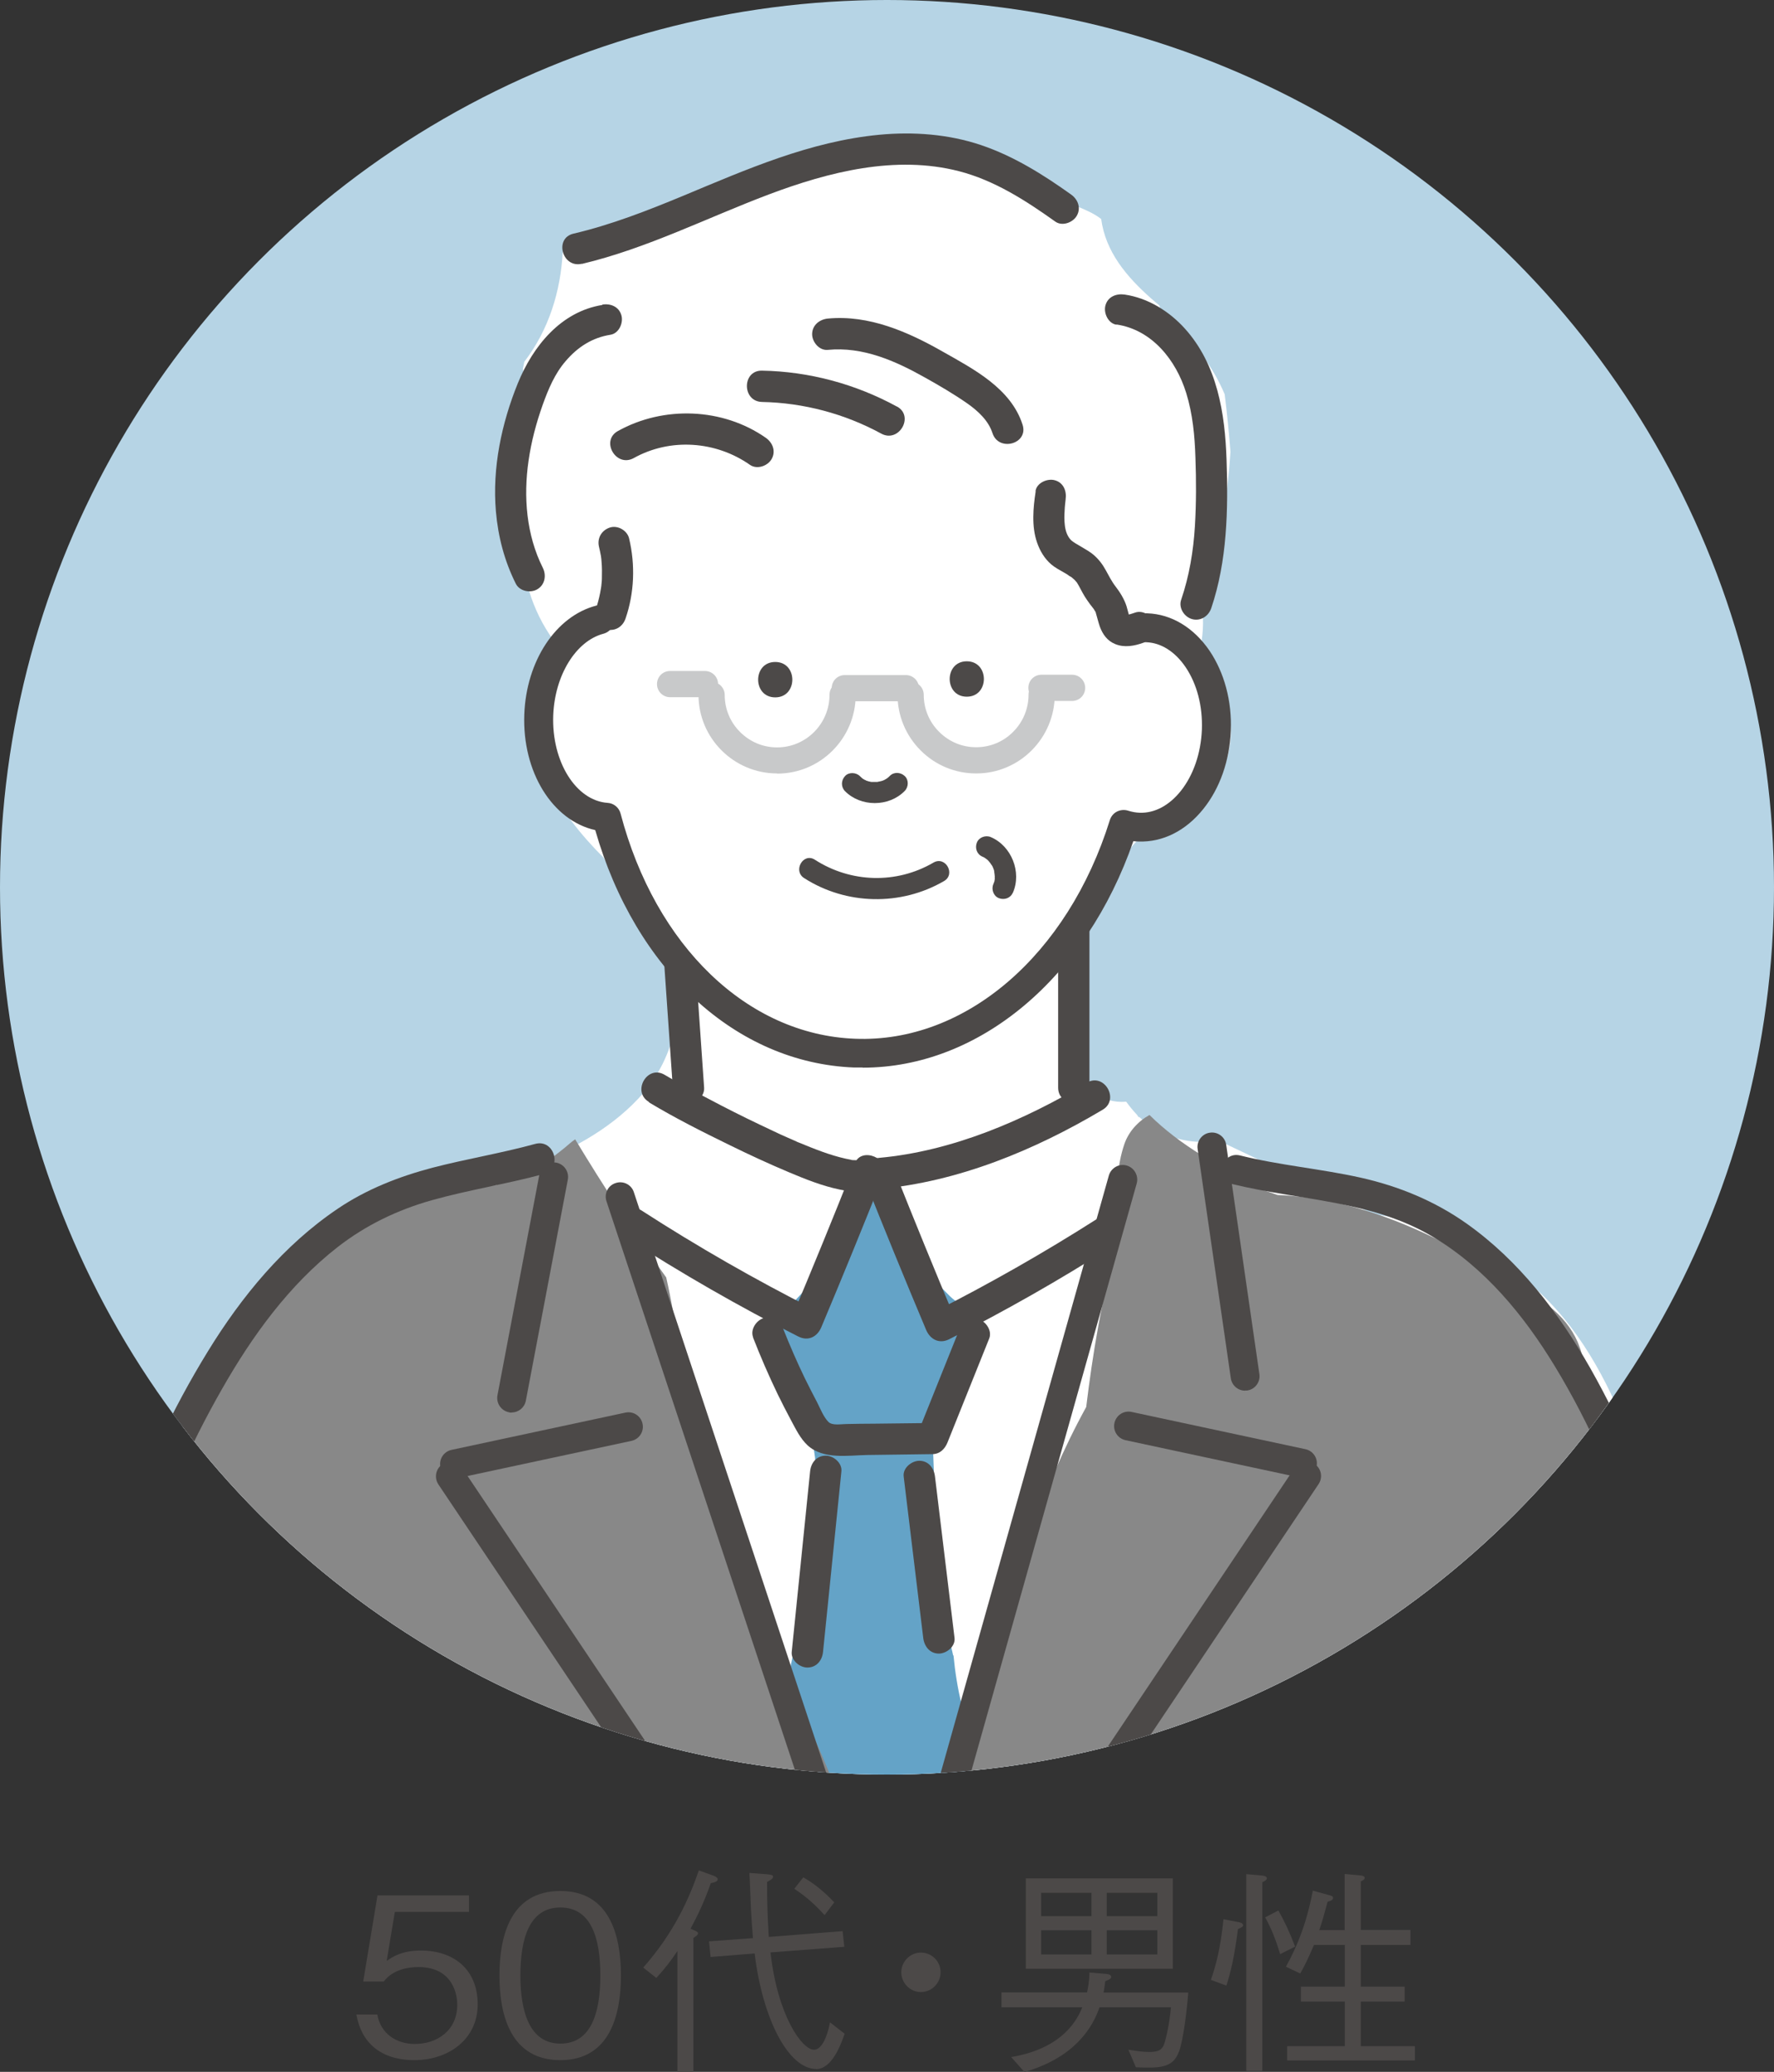
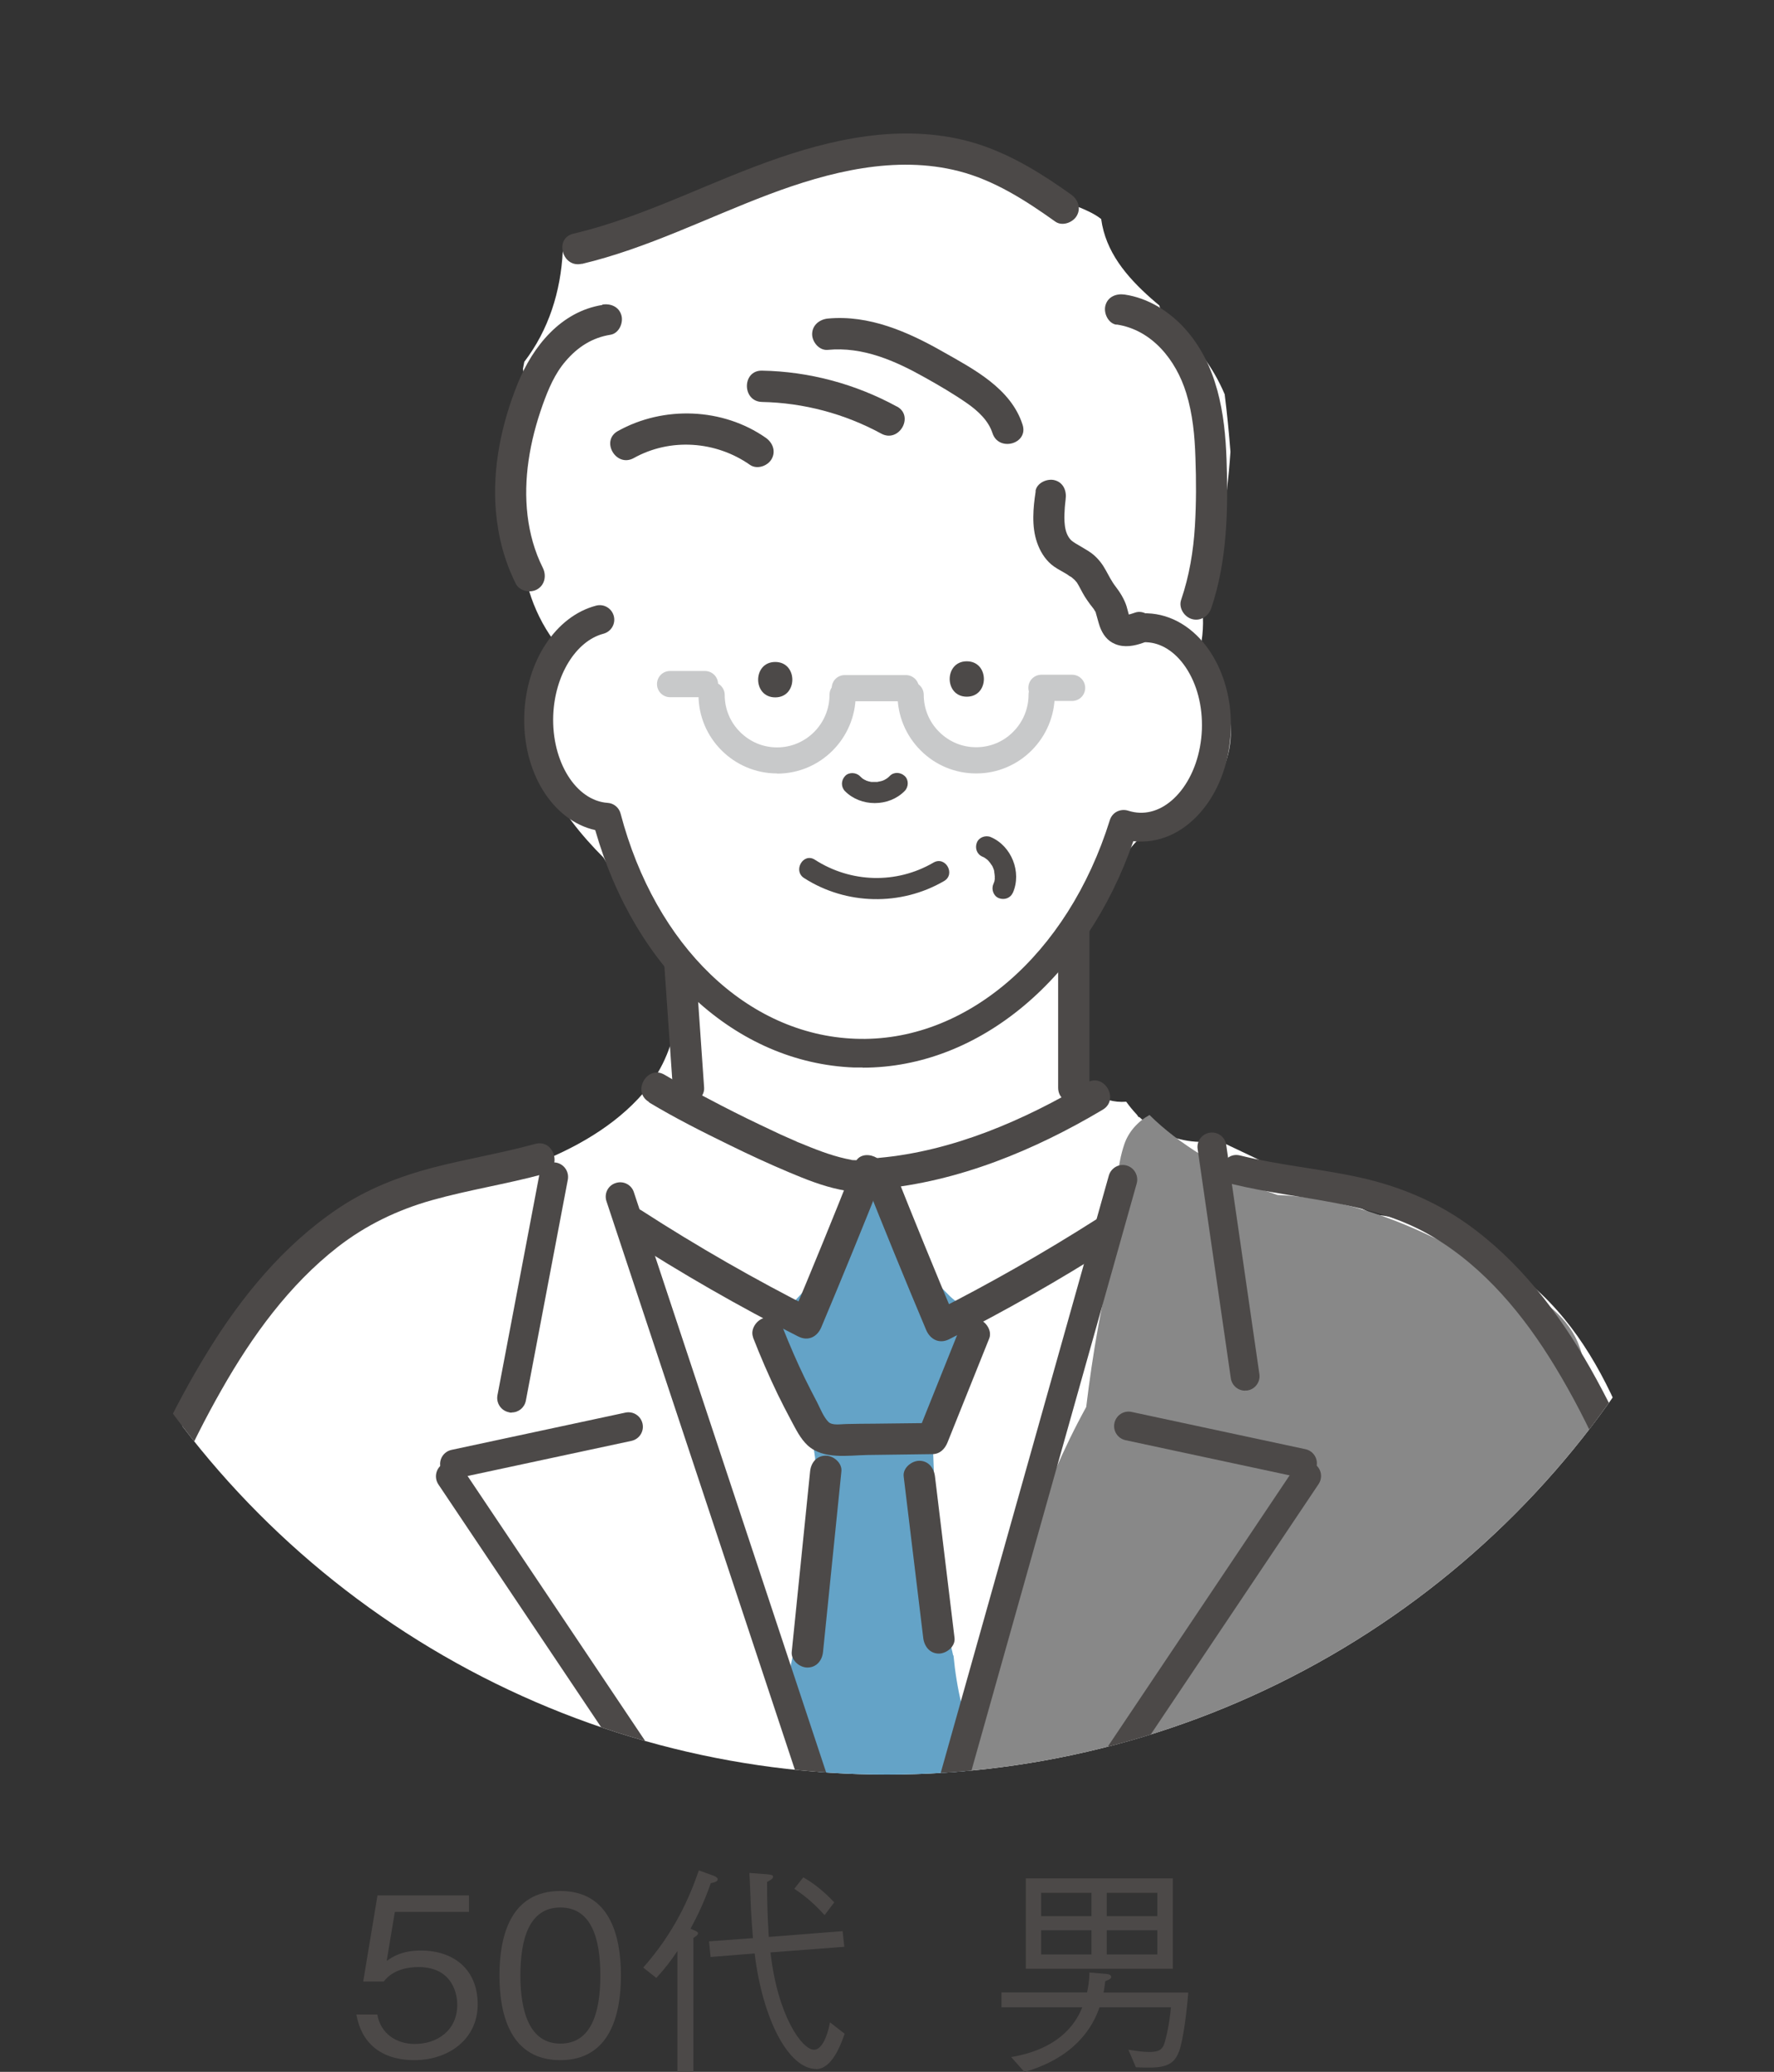
<svg xmlns="http://www.w3.org/2000/svg" id="a" width="104.28" height="121.75" viewBox="0 0 104.28 121.75">
  <rect x="0" y="0" width="104.28" height="121.75" fill="#333333" stroke="none" />
  <defs>
    <style>.c{fill:#c8c9ca;}.c,.d,.e,.f,.g,.h,.i{stroke-width:0px;}.d{fill:none;}.j{clip-path:url(#b);}.e{fill:#fff;}.f{fill:#888;}.g{fill:#b6d4e5;}.h{fill:#64a3c7;}.i{fill:#4c4948;}</style>
    <clipPath id="b">
      <circle class="d" cx="52.14" cy="52.14" r="52.14" />
    </clipPath>
  </defs>
  <path class="i" d="M24.37,121.06c-2.04,0-3.14-1.07-3.42-2.68h1.23c.19,1.12,1.12,1.73,2.2,1.73,1.33,0,2.5-.8,2.5-2.31,0-.44-.16-2.21-2.29-2.21-.58,0-1.5.14-2.03.85h-1.21l.84-5.06h5.38v.97h-4.36l-.48,2.88c.33-.23.88-.61,2.01-.61,1.92,0,3.34,1.1,3.34,3.16s-1.72,3.28-3.72,3.28Z" />
  <path class="i" d="M32.94,121.06c-2.89,0-3.58-2.59-3.58-4.97s.68-4.97,3.58-4.97,3.56,2.62,3.56,4.97-.67,4.97-3.56,4.97ZM32.94,112.09c-1.85,0-2.35,1.88-2.35,4s.54,4,2.35,4,2.35-1.81,2.35-4-.53-4-2.35-4Z" />
  <path class="i" d="M41.78,110.67c-.41,1.15-.76,1.87-1.19,2.67.46.18.44.22.44.28,0,.09-.17.19-.27.26v7.86h-.94v-7.09c-.39.58-.7.99-1.24,1.58l-.77-.61c1.85-2.09,2.72-4.12,3.27-5.71l.86.31c.1.04.25.12.25.21,0,.14-.21.19-.4.23ZM47.98,121.58c-1.64,0-3.16-2.96-3.62-6.79l-2.59.21-.09-.92,2.58-.19c-.03-.39-.09-1.14-.12-1.79-.06-1.64-.08-1.83-.09-2.04l1.07.08c.28.03.32.06.32.14,0,.12-.12.18-.35.31,0,1.32.03,2.01.1,3.23l4.34-.34.1.92-4.34.33c.43,3.77,1.87,5.72,2.56,5.72.4,0,.75-.62.94-1.61l.86.67c-.23.66-.75,2.08-1.69,2.08ZM48.47,112.54c-.45-.5-.98-1.02-1.78-1.55l.53-.67c.54.31,1.11.72,1.82,1.47l-.57.75Z" />
-   <path class="i" d="M55.29,115.9c0,.64-.53,1.16-1.16,1.16s-1.15-.53-1.15-1.16.52-1.16,1.15-1.16,1.16.5,1.16,1.16Z" />
  <path class="i" d="M69.3,120.56c-.34.96-1.12.98-2.53.92l-.44-1.03c.61.09.88.13,1.23.13.76,0,.83-.27.96-.77.21-.83.27-1.45.31-1.85h-4.2c-.15.43-.53,1.43-1.6,2.35-.81.7-1.79,1.15-2.81,1.45l-.78-.88c3.14-.53,3.92-2.31,4.18-2.92h-4.75v-.88h5.03c.06-.31.13-.62.14-1.17l1.03.09c.12.01.25.06.25.17s-.1.15-.35.25c-.03.18-.04.37-.1.67h4.98c-.08,1.01-.28,2.75-.55,3.49ZM60.3,115.69v-5.31h8.64v5.31h-8.64ZM64.16,111.23h-2.96v1.37h2.96v-1.37ZM64.16,113.43h-2.96v1.42h2.96v-1.42ZM68.03,111.23h-2.97v1.37h2.97v-1.37ZM68.03,113.43h-2.97v1.42h2.97v-1.42Z" />
-   <path class="i" d="M71.18,116.34c.3-.87.55-1.77.74-3.56l.88.17c.06.01.27.05.27.18,0,.05,0,.1-.3.23-.22,1.7-.44,2.57-.68,3.32l-.9-.33ZM73.26,110.13l.9.08c.1.01.31.03.31.17,0,.1-.16.17-.27.23v11.08h-.94v-11.55ZM75.15,112.27c.37.67.65,1.25.98,2.12l-.88.44c-.28-.92-.52-1.5-.88-2.16l.77-.4ZM79.04,113.41v-3.29l.96.09c.06.01.22.03.22.14,0,.09-.08.13-.23.21v2.85h2.92v.88h-2.92v2.45h2.58v.88h-2.58v2.62h3.18v.84h-7.51v-.84h3.39v-2.62h-2.58v-.88h2.58v-2.45h-1.81c-.37.86-.54,1.2-.81,1.68l-.84-.4c.63-1.14,1.2-2.47,1.58-4.47l.94.26c.17.05.25.06.25.17,0,.14-.18.18-.32.22-.21.76-.28,1.06-.49,1.67h1.51Z" />
  <g class="j">
-     <circle class="g" cx="52.14" cy="52.14" r="52.14" />
    <path class="e" d="M101.05,113.14c.02-3.2.17-6.41.26-9.61-.7-1.57-1.42-3.13-2.13-4.7-.55-1.22-1.1-2.44-1.65-3.66,0-.29,0-.58,0-.88-.03-3.36-.58-6.88-1.81-10.02-1.27-3.23-2.94-6.35-5.6-8.67-2.68-2.34-5.84-3.85-9.34-4.23-3.05-1.45-6.1-2.9-9.14-4.34-1.25.19-2.43.02-3.56-.58-.42-.22-.78-.5-1.11-.81-.02,0-.04,0-.05,0-.03-.06-.07-.11-.11-.16-.22-.23-.42-.48-.61-.74-1.41.12-3-.81-3.01-2.65-.01-2.86-.3-5.68-.79-8.49-.12-.67,0-1.24.28-1.7-2.81.35-5.52-.68-8.27-1.09-4.59-.68-9.67.61-14.27-.26.05,1-.73,1.96-1.71,2.22.03.12.08.24.11.36.84.39,1.49,1.2,1.49,2.39.01,3.39-.05,6.41-2.51,9.04-1.79,1.91-4.24,3.18-6.67,4.06-2.34.86-4.74,1.42-7.16,1.88-.03.03-.07.07-.1.1-1.2.17-2.38.56-3.46,1.17-2.63,1.49-4.73,4.26-6.43,6.68-2.75,3.92-4.57,8.67-5.45,13.38-1.5,1.7-2.51,3.87-3.03,6.08-.9,3.87-1.21,8.03-1.07,11.99.07,2.17.33,4.33.65,6.48.15,1.02.44,1.93.86,2.74.21-.05.43-.08.66-.08h83.92c.35-.17.75-.28,1.21-.28h10.24c.3-.74.48-1.53.44-2.27-.05-1.14-.44-2.33-1.09-3.36Z" />
    <path class="h" d="M56.03,97.28c-.13-.54-.25-1.08-.37-1.62-.05-.56-.1-1.13-.16-1.69-.04-.36-.13-.71-.26-1.04-.31-2.87-.28-5.83-.44-8.69,1.84-1.15,2.75-3.24,2.31-5.47-.05-.25-.14-.48-.24-.69.02-.24.03-.49,0-.74-.02-.2-.07-.38-.12-.56-.34-.15-.66-.36-.94-.64-1.52-1.52-2.98-3.08-3.98-5.01-.11-.21-.18-.44-.22-.66-.44-.14-.9-.19-1.34-.11-.5,3.1-2.56,5.02-4.54,7.13-.14.84-.21,1.7-.17,2.55.09,1.58.81,2.47,2,3.4.05.04.1.07.14.11,0,.11-.01.22,0,.34.05.6.12,1.18.21,1.76,0,.17.03.33.06.5.08.37.14.75.2,1.12-.13.33-.2.71-.2,1.14.01.52.02,1.04.03,1.56.01,1.25,0,2.5-.05,3.74-.16.35-.24.73-.22,1.11.02.41.04.82.04,1.23-.47.3-.86.72-1.16,1.22-.17.77-.32,1.54-.45,2.31,2.14,5.05,4.6,9.98,5.52,15.44.03.21.05.4.04.59.1.26.19.52.29.78.52-.13.98-.41,1.35-.8,0-.03.01-.06.02-.09.61-1.92,1.22-3.84,1.86-5.75.01-.15.03-.31.05-.46.05-.03.09-.07.14-.11.22-.64.44-1.28.66-1.92.14-.57.29-1.14.46-1.7.25-.86.54-1.76.88-2.64-.76-1.79-1.2-3.7-1.38-5.64Z" />
    <path class="f" d="M93.4,118.77h6.82c.8-.71,1.48-1.56,1.99-2.55-.38-.35-.64-.81-.7-1.34-.85-8.05-2.48-15.99-4.44-23.85-.13-.5-.11-.95.02-1.34-.37-.62-.75-1.23-1.17-1.81-.37-.51-.76-1.01-1.17-1.5-.47-1.81-.99-3.59-1.81-5.22.17-.47.2-1.02.03-1.64-.52-1.88-1.93-2.9-3.51-3.87-1.47-.91-2.95-1.8-4.49-2.58-3.1-1.58-6.38-2.71-9.88-2.85-.28-.1-.56-.2-.85-.29,0-.01-.02-.02-.03-.03l-.23-.26c-2.26-1.03-4.6-2.33-6.41-4.12-.67.37-1.23.98-1.48,1.72-.42,1.25-.47,2.48-.33,3.75-.03.7-.03,1.39,0,2.09-.58,1.58-.91,3.25-1.22,4.96-.28,1.54-.5,3.09-.69,4.64-2.7,4.91-4.32,10.18-5.36,15.6-.23.44-.45.88-.67,1.31-2.64,5.25-5.13,10.95-4.38,16.96.11.87.55,1.68,1.17,2.21h38.76Z" />
-     <path class="f" d="M51.04,113.45s-.04-.07-.07-.11c.09.16,0,.01-.1-.13-.15-5-2.28-9.76-4.51-14.2-.22-.44-.44-.87-.67-1.31-1.04-5.42-2.66-10.69-5.36-15.6-.18-1.55-.41-3.1-.69-4.64-.15-.81-.3-1.61-.48-2.4,0,0,0,0-.01-.01-1.9-2.62-3.67-5.33-5.34-8.1-.1.07-.2.14-.29.22-.86.75-1.8,1.4-2.81,1.93-.53.18-1.07.36-1.6.56-3.5.13-6.77,1.27-9.88,2.85-.25.13-.49.26-.73.39-.24.57-.68,1.07-1.26,1.4-2.42,1.4-4.32,4.39-5.78,6.93-.09.15-.16.3-.25.45-2.42,10.72-6.71,21.02-7.5,32.07-.02.3-.09.58-.18.82.24,1.37.55,2.73.97,4.05.07.05.14.1.21.15h1.05s0,0,0,0h40.97c.02-.06.04-.12.06-.19.18.09.36.15.54.19h1.1c.13-.03.27-.08.39-.13.2.09.42.17.65.24,3.47,1.05,4.96-4.34,1.55-5.43Z" />
    <path class="i" d="M52.28,118.89c-.36,0-.69-.23-.81-.58l-15.82-47.72c-.15-.45.09-.93.54-1.07.44-.15.93.09,1.07.54l15.82,47.72c.15.45-.09.93-.54,1.07-.09.03-.18.04-.27.04Z" />
    <path class="i" d="M52.28,118.89c-.08,0-.15-.01-.23-.03-.45-.13-.71-.6-.59-1.05l13.72-48.73c.13-.45.6-.72,1.05-.59.45.13.71.6.59,1.05l-13.72,48.73c-.11.37-.45.62-.82.62Z" />
    <path class="i" d="M101.96,117.4c-.18-8.58-1.01-17.2-3.57-25.43-1.24-4-2.85-7.94-4.92-11.59-1.85-3.25-4.18-6.3-7.26-8.48-1.88-1.33-4-2.2-6.24-2.7-2.34-.52-4.74-.72-7.07-1.3-1.09-.27-1.55,1.41-.46,1.68,3.97.97,8.19.95,11.79,3.1,3.04,1.81,5.35,4.61,7.17,7.61,2.08,3.42,3.67,7.14,4.93,10.93,1.31,3.92,2.22,7.97,2.83,12.06.69,4.68.97,9.41,1.07,14.13.02,1.12,1.76,1.12,1.74,0h0Z" />
    <path class="i" d="M6.02,117.68c-1.11-4.26-.76-8.65-.18-12.96.56-4.18,1.26-8.31,2.51-12.34,1.16-3.74,2.75-7.34,4.69-10.74,1.78-3.13,3.95-6.13,6.81-8.36,1.66-1.29,3.51-2.18,5.53-2.75,2.17-.61,4.4-.95,6.57-1.54,1.14-.31.65-2.08-.49-1.77-2,.55-4.04.88-6.04,1.4-1.97.52-3.87,1.26-5.57,2.41-3.17,2.14-5.64,5.14-7.63,8.38-2.1,3.41-3.82,7.1-5.13,10.89-1.42,4.12-2.26,8.37-2.86,12.67-.71,5.06-1.31,10.18,0,15.2.3,1.14,2.07.66,1.77-.49h0Z" />
    <path class="i" d="M73.19,81.72c-.42,0-.78-.31-.84-.73l-1.95-13.47c-.07-.46.26-.9.72-.96.47-.07.9.26.96.72l1.95,13.47c.07.46-.26.9-.72.96-.04,0-.08,0-.12,0Z" />
    <path class="i" d="M76.56,86.84c-.06,0-.12,0-.18-.02l-10.22-2.19c-.46-.1-.75-.55-.65-1.01.1-.46.55-.75,1.01-.65l10.22,2.19c.46.1.75.55.65,1.01-.09.4-.44.67-.83.67Z" />
    <path class="i" d="M62.94,108.25c-.16,0-.33-.05-.47-.14-.39-.26-.49-.79-.23-1.18l13.86-20.67c.26-.39.79-.49,1.18-.23.39.26.49.79.23,1.18l-13.86,20.67c-.16.24-.43.38-.71.38Z" />
    <path class="i" d="M30.08,83.01c-.05,0-.11,0-.16-.02-.46-.09-.76-.53-.68-.99l2.47-13c.09-.46.53-.76.99-.68.46.09.76.53.68.99l-2.47,13c-.08.41-.43.69-.83.69Z" />
    <path class="i" d="M26.72,86.88c-.39,0-.74-.27-.83-.67-.1-.46.19-.91.65-1.01l10.22-2.19c.46-.1.91.19,1.01.65.1.46-.19.91-.65,1.01l-10.22,2.19c-.06.01-.12.02-.18.02Z" />
    <path class="i" d="M40.34,108.28c-.27,0-.54-.13-.71-.38l-13.86-20.67c-.26-.39-.16-.92.23-1.18.39-.26.92-.16,1.18.23l13.86,20.67c.26.39.16.92-.23,1.18-.15.1-.31.14-.47.14Z" />
    <path class="i" d="M38.89,54.41c.22,3.17.44,6.34.66,9.51.03.49.4.92.92.92.47,0,.95-.42.92-.92-.22-3.17-.44-6.34-.66-9.51-.03-.49-.4-.92-.92-.92-.47,0-.95.42-.92.92h0Z" />
    <path class="i" d="M62.2,53.87v10.04c0,1.18,1.84,1.18,1.84,0v-10.04c0-1.18-1.84-1.18-1.84,0h0Z" />
    <path class="i" d="M63.9,63.63c-3.7,2.2-7.9,4.02-12.23,4.41-.53.05-1.12.56-.89,1.16,1.19,3,2.41,5.98,3.66,8.95.24.56.77.84,1.35.55,3.28-1.66,6.49-3.48,9.59-5.46.99-.63.07-2.22-.93-1.59-3.11,1.98-6.31,3.8-9.59,5.46.45.18.9.37,1.35.55-1.25-2.97-2.47-5.96-3.66-8.95-.3.39-.59.77-.89,1.16,4.67-.42,9.16-2.28,13.16-4.66,1.01-.6.09-2.19-.93-1.59h0Z" />
    <path class="i" d="M38.15,64.78c1.53.92,3.14,1.73,4.74,2.51,1.16.57,2.33,1.11,3.52,1.61.95.4,1.93.79,2.94,1,.8.17,2.09.31,2.5-.64-.56-.24-1.12-.47-1.68-.71-1.19,3-2.41,5.98-3.66,8.95.45-.18.9-.37,1.35-.55-3.48-1.76-6.87-3.7-10.15-5.82-1-.64-1.92.95-.93,1.59,3.28,2.11,6.67,4.06,10.15,5.82.58.29,1.11.02,1.35-.55,1.25-2.97,2.47-5.96,3.66-8.95.38-.96-1.27-1.66-1.68-.71-.07.15-.02.02.06-.06-.1.1.24-.15.06-.05-.09.05.28-.1.06-.04-.22.07.21.01.02,0-.13,0-.27-.01-.4-.01-.17,0,.24.05.06,0-.03,0-.06,0-.1-.02-.1-.02-.2-.04-.3-.06-.95-.21-1.86-.58-2.76-.95-.02,0-.27-.11-.07-.03-.06-.03-.12-.05-.18-.08-.14-.06-.27-.12-.41-.18-.28-.12-.56-.25-.83-.38-.53-.25-1.06-.5-1.59-.76-.98-.48-1.94-.98-2.9-1.49-.64-.34-1.29-.69-1.91-1.06-1.02-.61-1.94.98-.93,1.59h0Z" />
    <path class="i" d="M44.26,78.58c.44,1.13.92,2.24,1.45,3.34.26.53.53,1.06.81,1.58.27.5.53,1.04.95,1.43.92.85,2.38.59,3.53.57,1.27-.02,2.54-.03,3.8-.05.44,0,.73-.29.89-.67.82-2.04,1.64-4.09,2.46-6.13.18-.46-.2-1.01-.64-1.13-.52-.14-.94.18-1.13.64-.82,2.04-1.64,4.09-2.46,6.13l.89-.67c-1.14.01-2.28.03-3.42.04-.54,0-1.09.01-1.63.02-.32,0-.84.11-1.07-.13-.28-.29-.46-.75-.64-1.11-.25-.48-.5-.96-.74-1.45-.46-.95-.88-1.92-1.27-2.9-.18-.46-.62-.78-1.13-.64-.44.12-.82.67-.64,1.13h0Z" />
    <path class="i" d="M47.62,86.46c-.36,3.54-.72,7.08-1.08,10.61-.05.49.46.92.92.92.54,0,.87-.42.92-.92.36-3.54.72-7.08,1.08-10.61.05-.49-.46-.92-.92-.92-.54,0-.87.42-.92.92h0Z" />
    <path class="i" d="M56.11,96.25c-.38-3.16-.77-6.33-1.15-9.49-.06-.49-.38-.92-.92-.92-.45,0-.98.42-.92.92.38,3.16.77,6.33,1.15,9.49.06.49.38.92.92.92.45,0,.98-.42.92-.92h0Z" />
    <path class="e" d="M30.69,32.72c.25,2.22,1.12,4.26,2.62,5.83-.53.47-.97,1.07-1.3,1.82-1.64,3.81.86,7.41,3.46,10.02.08.13.15.26.24.38.31.47.73.82,1.19,1.05.63.66,1.22,1.35,1.68,2.15.72,1.25,1.09,2.27,1.63,3.56.13.31.73.44.86.75-.77.5,4.74,4.32,9.24,3.91,1.59-.14,5.74-.97,8.85-3.35,2.57-1.96,4.27-5.37,4.57-6.83.32-.09.63-.19.93-.3.18-.04.36-.1.54-.16.02-.27.11-.53.31-.76.22-.26.46-.48.72-.66.38-.51.82-1.01,1.31-1.25.39-.19.93-.23,1.35-.05.06-.04.12-.08.18-.13,2.26-1.71,3.97-4.43,3.01-7.39-.35-1.09-.89-2.09-1.59-2.93.23-.92.29-1.87.16-2.8-.05-.4-.14-.8-.25-1.19.33-.82.6-1.66.81-2.52.21-.21.41-.43.6-.66.23-1.55.41-3.1.52-4.66-.09-1.13-.2-2.26-.34-3.38-.7-1.65-1.79-3.08-3.24-4.27-.33-.27-.52-.61-.6-.95-.16-.13-.32-.27-.47-.4-1.48-1.31-2.69-2.76-2.95-4.68-.22-.17-.47-.32-.73-.44-.43-.21-.87-.38-1.3-.52-.81-.91-1.86-1.53-3.14-2.02-.87-.33-1.76-.55-2.67-.68-.3-.22-.62-.42-.95-.6-.06-.11-.13-.21-.19-.31-2.2-.41-4.52.08-6.66.63-2.59.67-5.08,1.52-7.57,2.51-2.65,1.05-5.26,2.08-7.94,2.87-.17.15-.34.31-.5.47-.12,2.34-.82,4.6-2.26,6.48-.03.14-.05.28-.08.42.02.15.05.29.07.43,0,.21-.01.42,0,.64-.19.21-.36.44-.52.69-.03.07-.05.14-.08.2-.03.09-.06.17-.1.24,0,.02-.01.03-.02.05-.44,2.75-.3,5.45.07,8.16.17.22.35.43.54.62Z" />
    <path class="i" d="M50.71,62.73c-.17,0-.34,0-.51,0-6.93-.27-12.85-5.72-15.21-13.95-2.51-.56-4.3-3.41-4.17-6.81.12-3.13,1.85-5.76,4.22-6.38.45-.12.92.15,1.04.61.12.45-.15.92-.61,1.04-1.62.43-2.86,2.44-2.95,4.8-.1,2.71,1.33,5.01,3.2,5.14.36.02.67.28.76.63,2.05,7.79,7.46,12.99,13.78,13.23,6.49.26,12.5-4.91,14.98-12.85.07-.22.22-.4.42-.5.2-.1.44-.12.66-.05.22.07.44.11.67.12.88.03,1.73-.42,2.42-1.28.74-.93,1.18-2.21,1.24-3.6.05-1.39-.29-2.69-.96-3.68-.62-.91-1.44-1.43-2.31-1.46-.47-.02-.83-.41-.82-.88.02-.47.41-.84.88-.82,1.43.05,2.73.84,3.66,2.2.87,1.29,1.32,2.96,1.25,4.7-.07,1.75-.64,3.38-1.61,4.59-1.03,1.29-2.39,1.97-3.81,1.92-.1,0-.21-.01-.31-.02-2.79,8.05-9.06,13.31-15.91,13.31Z" />
    <path class="i" d="M60.11,24.96c-.68-2.13-2.86-3.26-4.68-4.29-2.05-1.17-4.35-2.18-6.77-1.95-.49.05-.92.39-.92.92,0,.46.42.97.92.92,2.06-.2,3.96.64,5.72,1.63.84.47,1.68.96,2.47,1.51.64.45,1.25,1.01,1.49,1.75.36,1.12,2.13.64,1.77-.49h0Z" />
    <path class="i" d="M52.72,23.89c-2.44-1.33-5.16-2.06-7.93-2.11-1.18-.02-1.18,1.81,0,1.84,2.45.05,4.86.69,7.01,1.86,1.04.57,1.96-1.02.93-1.59h0Z" />
    <path class="i" d="M45.02,25.73c-2.53-1.77-6.01-1.9-8.7-.4-1.03.57-.11,2.16.93,1.59,2.15-1.2,4.83-1.01,6.84.4.41.28,1.02.07,1.26-.33.27-.46.08-.97-.33-1.26h0Z" />
    <path class="i" d="M34.2,15.51c3.83-.91,7.35-2.71,11.01-4.09,3.51-1.32,7.43-2.32,11.16-1.36,2.09.54,3.92,1.72,5.66,2.96.4.29,1.02.07,1.26-.33.27-.46.08-.97-.33-1.26-1.64-1.17-3.36-2.25-5.28-2.9-1.92-.65-4-.8-6-.61-4.07.39-7.79,2.03-11.53,3.59-2.1.87-4.22,1.7-6.44,2.22-1.15.27-.66,2.04.49,1.77h0Z" />
    <path class="i" d="M35.41,17.92c-2.45.39-4.09,2.44-4.97,4.6-.96,2.36-1.51,4.98-1.29,7.53.13,1.49.5,2.91,1.17,4.25.22.44.85.57,1.26.33.45-.26.55-.81.33-1.26-.97-1.93-1.15-4.18-.84-6.3.16-1.12.45-2.21.83-3.28.33-.92.71-1.83,1.35-2.57.71-.83,1.56-1.38,2.64-1.55.49-.08.76-.69.64-1.13-.14-.52-.64-.72-1.13-.64h0Z" />
    <path class="i" d="M65.64,19.07c2.07.31,3.49,2.08,4.09,4.03.38,1.23.5,2.51.54,3.79.05,1.34.05,2.68-.03,4.02-.09,1.48-.33,2.93-.81,4.34-.16.47.18,1,.64,1.13.5.14.97-.17,1.13-.64.94-2.78,1-5.79.9-8.7-.09-2.75-.54-5.61-2.45-7.73-.92-1.02-2.17-1.8-3.54-2-.49-.07-.99.12-1.13.64-.12.43.15,1.05.64,1.13h0Z" />
    <path class="i" d="M60.88,28.87c-.15.98-.25,2.05.08,3.01.17.49.44.95.84,1.29.23.19.47.32.72.46.1.06.2.11.29.18.04.03.08.06.13.08.24.15-.05-.05.06.04.06.05.11.1.17.15.04.04.19.23.05.03.07.1.14.21.2.32.15.28.29.56.48.83.06.08.11.16.17.24.07.09.14.18.21.27,0,.01.12.16.04.05-.06-.09.04.09.06.11.11.17-.02-.1.04.1.08.26.14.53.23.79.17.46.44.84.91,1.03.54.22,1.12.11,1.65-.08.47-.16.78-.63.64-1.13-.12-.45-.66-.81-1.13-.64-.14.05-.28.09-.42.13-.12.02-.12.02-.01,0-.05,0-.1,0-.14,0,.03.02.21.07.14.03.11.06.1.03.15.15-.03-.07-.09-.27-.03-.02-.02-.08-.05-.15-.07-.23-.04-.15-.08-.29-.12-.44-.14-.44-.41-.85-.64-1.15-.24-.31-.4-.64-.59-.98-.18-.33-.41-.63-.7-.88-.37-.32-1.06-.63-1.31-.85-.24-.22-.36-.59-.39-.93-.03-.26-.03-.53-.01-.79,0-.14.02-.28.03-.42.02-.18.02-.16.03-.27.07-.49-.12-.99-.64-1.13-.43-.12-1.06.15-1.13.64h0Z" />
-     <path class="i" d="M35.21,32.13c.04.17.08.35.11.52.01.08.04.22.01.06.02.1.02.2.03.3.03.33.03.66.02.99,0,.17-.03.33-.04.5,0,.07,0,.05,0-.05,0,.05-.01.1-.02.15-.01.08-.03.15-.04.23-.07.35-.16.7-.28,1.03-.16.45.18,1.02.64,1.13.51.12.96-.15,1.13-.64.52-1.51.58-3.16.21-4.71-.11-.47-.67-.79-1.13-.64-.49.16-.76.63-.64,1.13h0Z" />
    <path class="i" d="M56.83,40.94c1.34,0,1.34-2.08,0-2.08s-1.34,2.08,0,2.08h0Z" />
-     <path class="i" d="M45.57,40.98c1.34,0,1.34-2.08,0-2.08s-1.34,2.08,0,2.08h0Z" />
+     <path class="i" d="M45.57,40.98c1.34,0,1.34-2.08,0-2.08s-1.34,2.08,0,2.08Z" />
    <path class="i" d="M49.66,46.48c.93.95,2.59.95,3.52,0,.23-.23.25-.65,0-.88-.25-.23-.64-.25-.88,0-.04.04-.08.08-.13.12-.07.06.03-.03.04-.03-.02,0-.05.04-.07.05-.05.03-.1.06-.15.09-.02.01-.06.02-.08.04.02-.01.13-.05.05-.02-.11.04-.22.07-.34.09-.02,0-.05,0-.07.01.18-.04.09-.01.04,0-.06,0-.12,0-.18,0-.05,0-.11,0-.16,0-.03,0-.13-.02-.02,0,.12.02,0,0-.02,0-.11-.02-.22-.05-.32-.09-.07-.02-.05-.06.04.02-.02-.01-.04-.02-.06-.03-.05-.03-.1-.06-.15-.09-.02-.02-.05-.03-.07-.05-.06-.03.12.1.03.02-.04-.04-.09-.08-.13-.12-.23-.23-.66-.25-.88,0-.23.25-.24.63,0,.88h0Z" />
    <path class="i" d="M47.27,51.6c2.48,1.59,5.69,1.65,8.23.17.69-.41.07-1.49-.63-1.08-2.18,1.27-4.86,1.19-6.97-.17-.68-.44-1.31.65-.63,1.08h0Z" />
    <path class="c" d="M45.68,45.45c-2.54,0-4.62-2.07-4.62-4.61,0-.43.34-.77.77-.77h0c.42,0,.77.34.77.77,0,.82.32,1.6.91,2.18.58.58,1.35.9,2.17.9h0c1.7,0,3.08-1.39,3.08-3.09,0-.43.34-.77.77-.77h0c.42,0,.77.34.77.77,0,2.55-2.07,4.63-4.61,4.63h0Z" />
    <path class="c" d="M57.38,45.45c-1.23,0-2.39-.48-3.26-1.35-.87-.87-1.36-2.03-1.36-3.27,0-.43.34-.77.77-.77h0c.42,0,.77.34.77.77,0,.82.32,1.6.91,2.18.58.58,1.35.9,2.17.9h0c.82,0,1.6-.32,2.18-.91.58-.58.9-1.36.9-2.18,0-.43.34-.77.77-.77h0c.42,0,.77.34.77.77,0,2.55-2.07,4.63-4.61,4.63h0Z" />
    <path class="c" d="M49.66,41.21c-.42,0-.77-.34-.77-.77,0-.43.34-.77.77-.77h3.59s0,0,0,0c.42,0,.77.34.77.77,0,.43-.34.77-.77.77h-3.59s0,0,0,0Z" />
    <path class="c" d="M61.22,41.19c-.42,0-.77-.34-.77-.77,0-.43.34-.77.77-.77h1.8s0,0,0,0c.42,0,.77.34.77.77,0,.43-.34.77-.77.77h-1.8s0,0,0,0Z" />
    <path class="c" d="M39.39,40.97c-.42,0-.77-.34-.77-.77,0-.43.34-.77.77-.77h2.05s0,0,0,0c.42,0,.77.34.77.77,0,.43-.34.77-.77.77h-2.05s0,0,0,0Z" />
    <path class="i" d="M59.54,52.46c.53-1.21-.08-2.75-1.3-3.27-.3-.13-.7.01-.82.33-.12.32,0,.68.33.82.05.02.11.05.16.08.08.04-.04-.01-.05-.03.01.02.05.04.07.05.05.03.09.07.14.11.02.02.04.05.06.06-.02,0-.1-.11-.04-.04.08.09.15.18.21.28.01.02.02.04.04.06-.1-.15-.04-.08-.02-.04.03.05.05.11.07.16.02.05.04.1.05.15,0,.02.04.13,0,.02-.03-.11,0,0,0,.02.02.11.03.22.04.33,0,.07-.03.07,0-.04,0,.02,0,.05,0,.07,0,.06-.01.12-.02.17,0,.03-.01.06-.02.09,0,.07.05-.15.01-.04-.02.06-.04.11-.06.16-.13.3.01.7.33.82.32.12.68,0,.82-.33h0Z" />
  </g>
</svg>